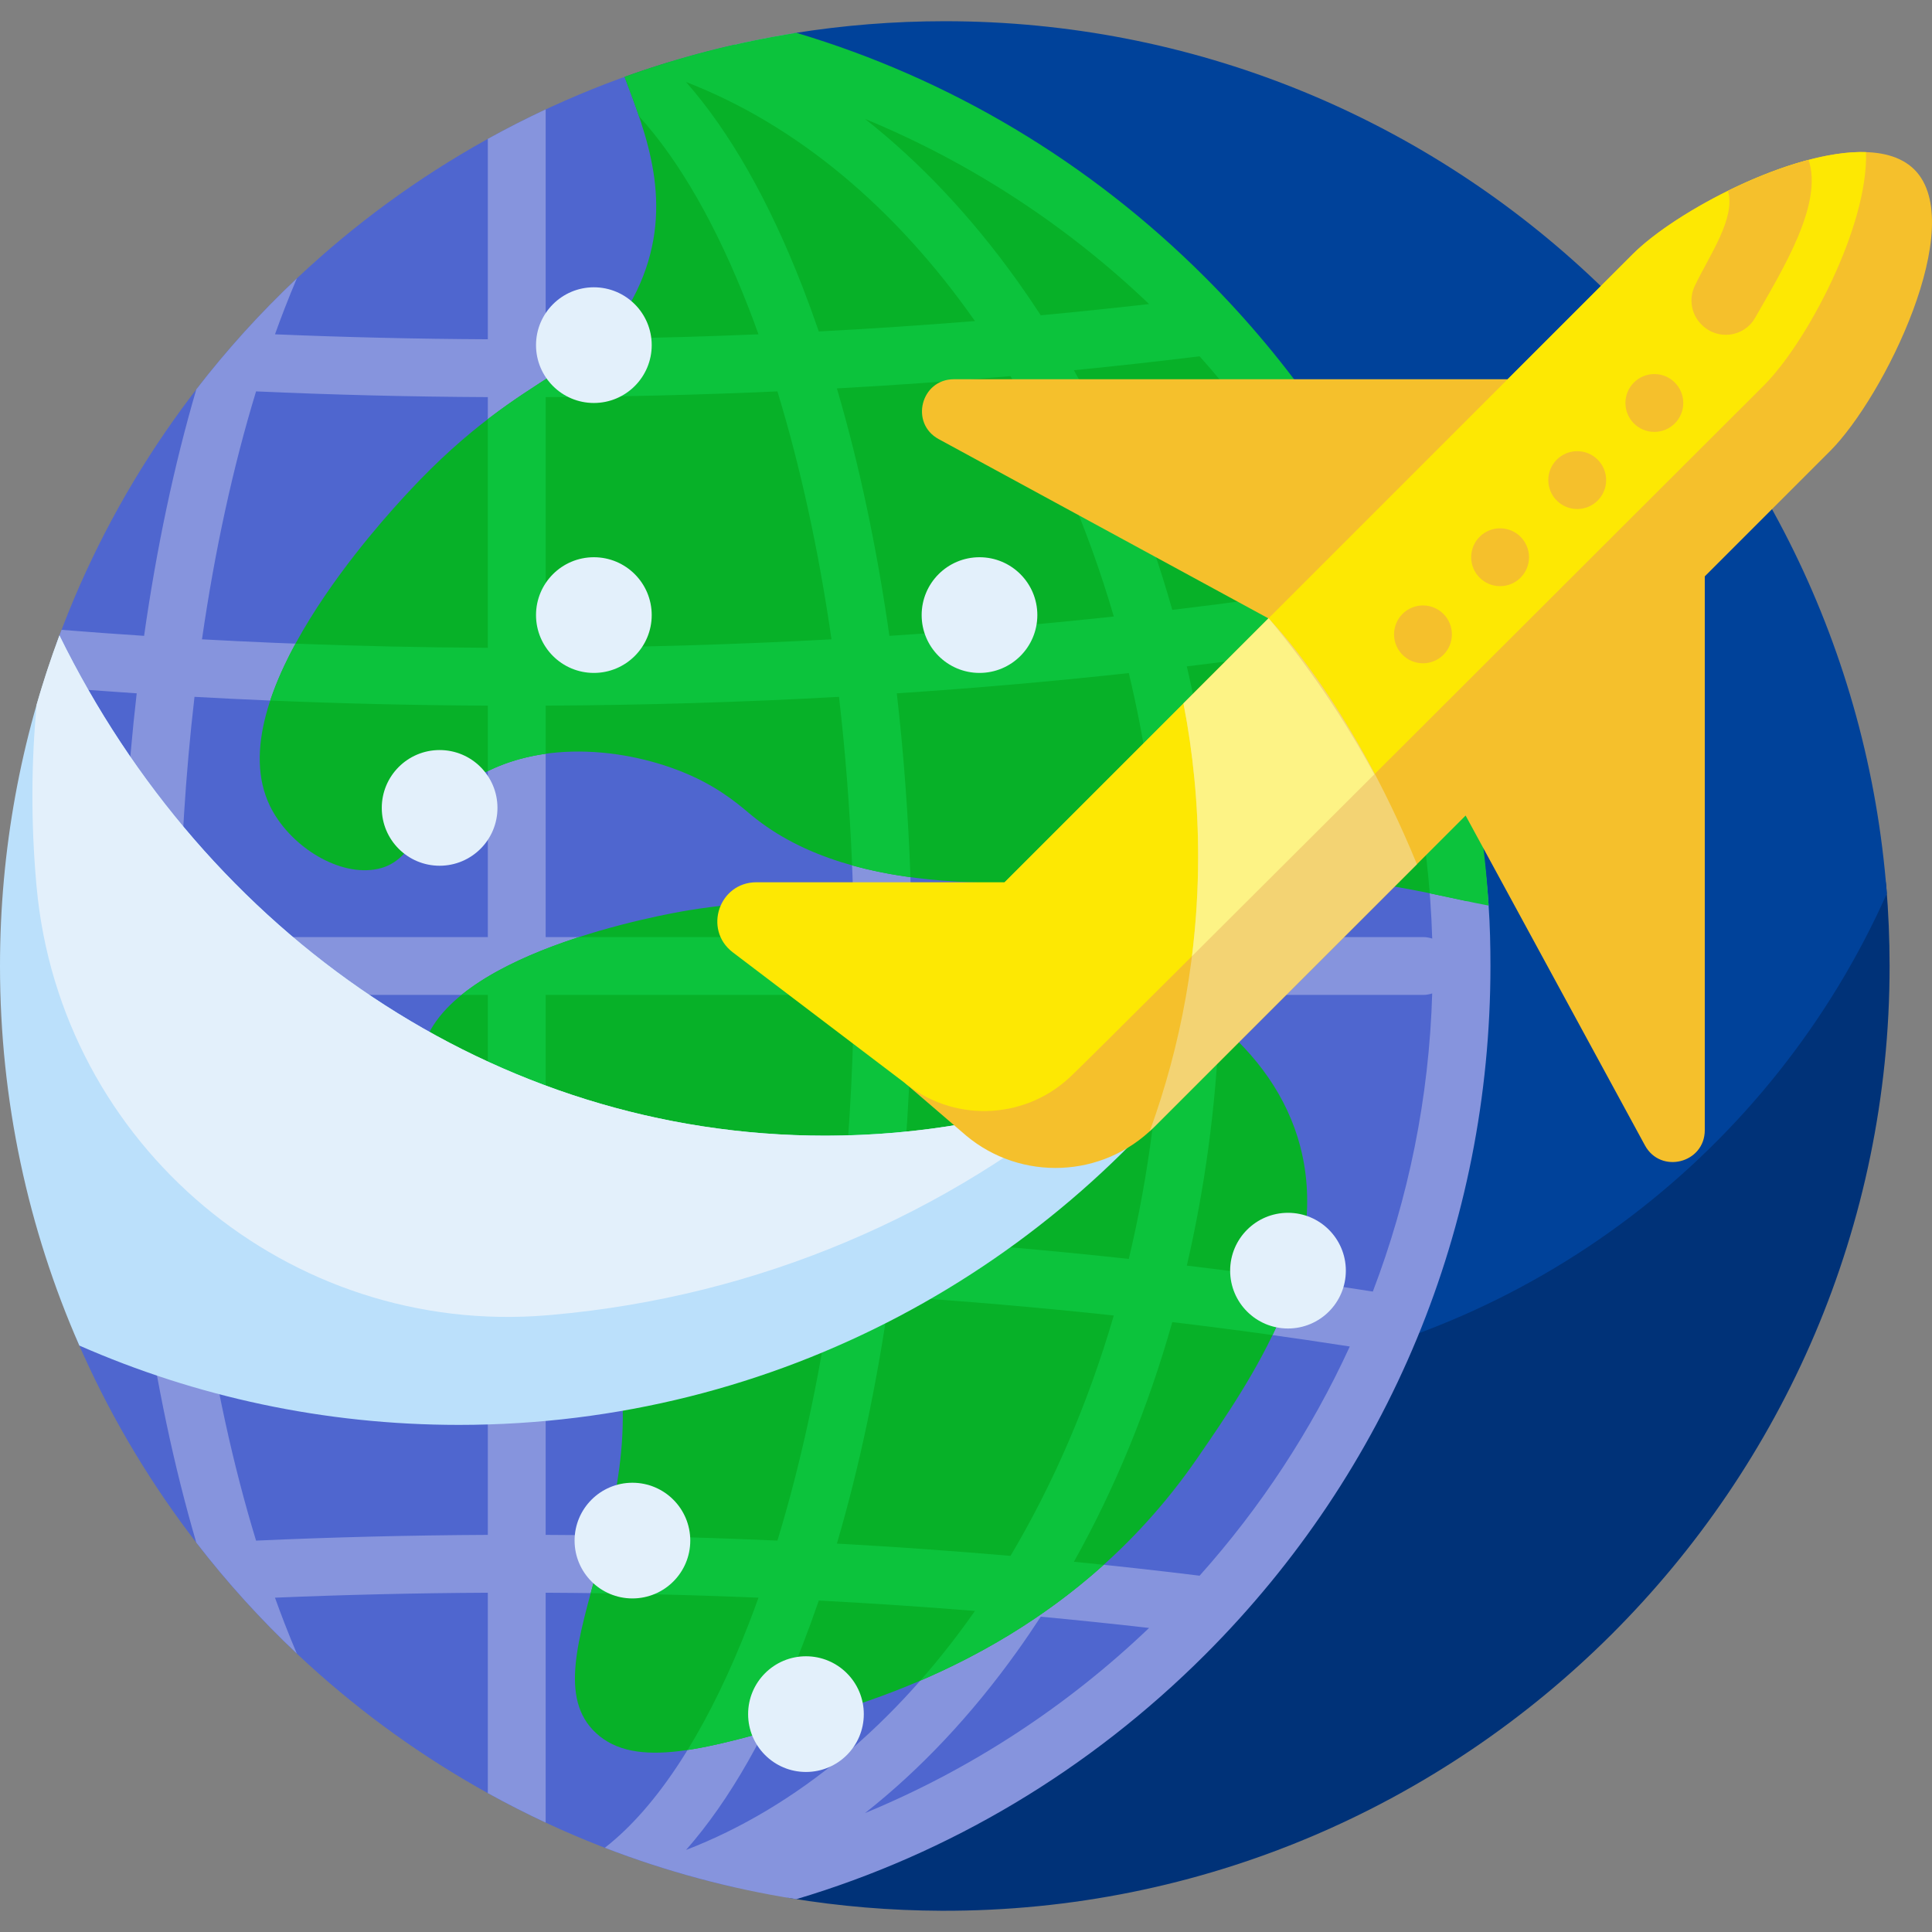
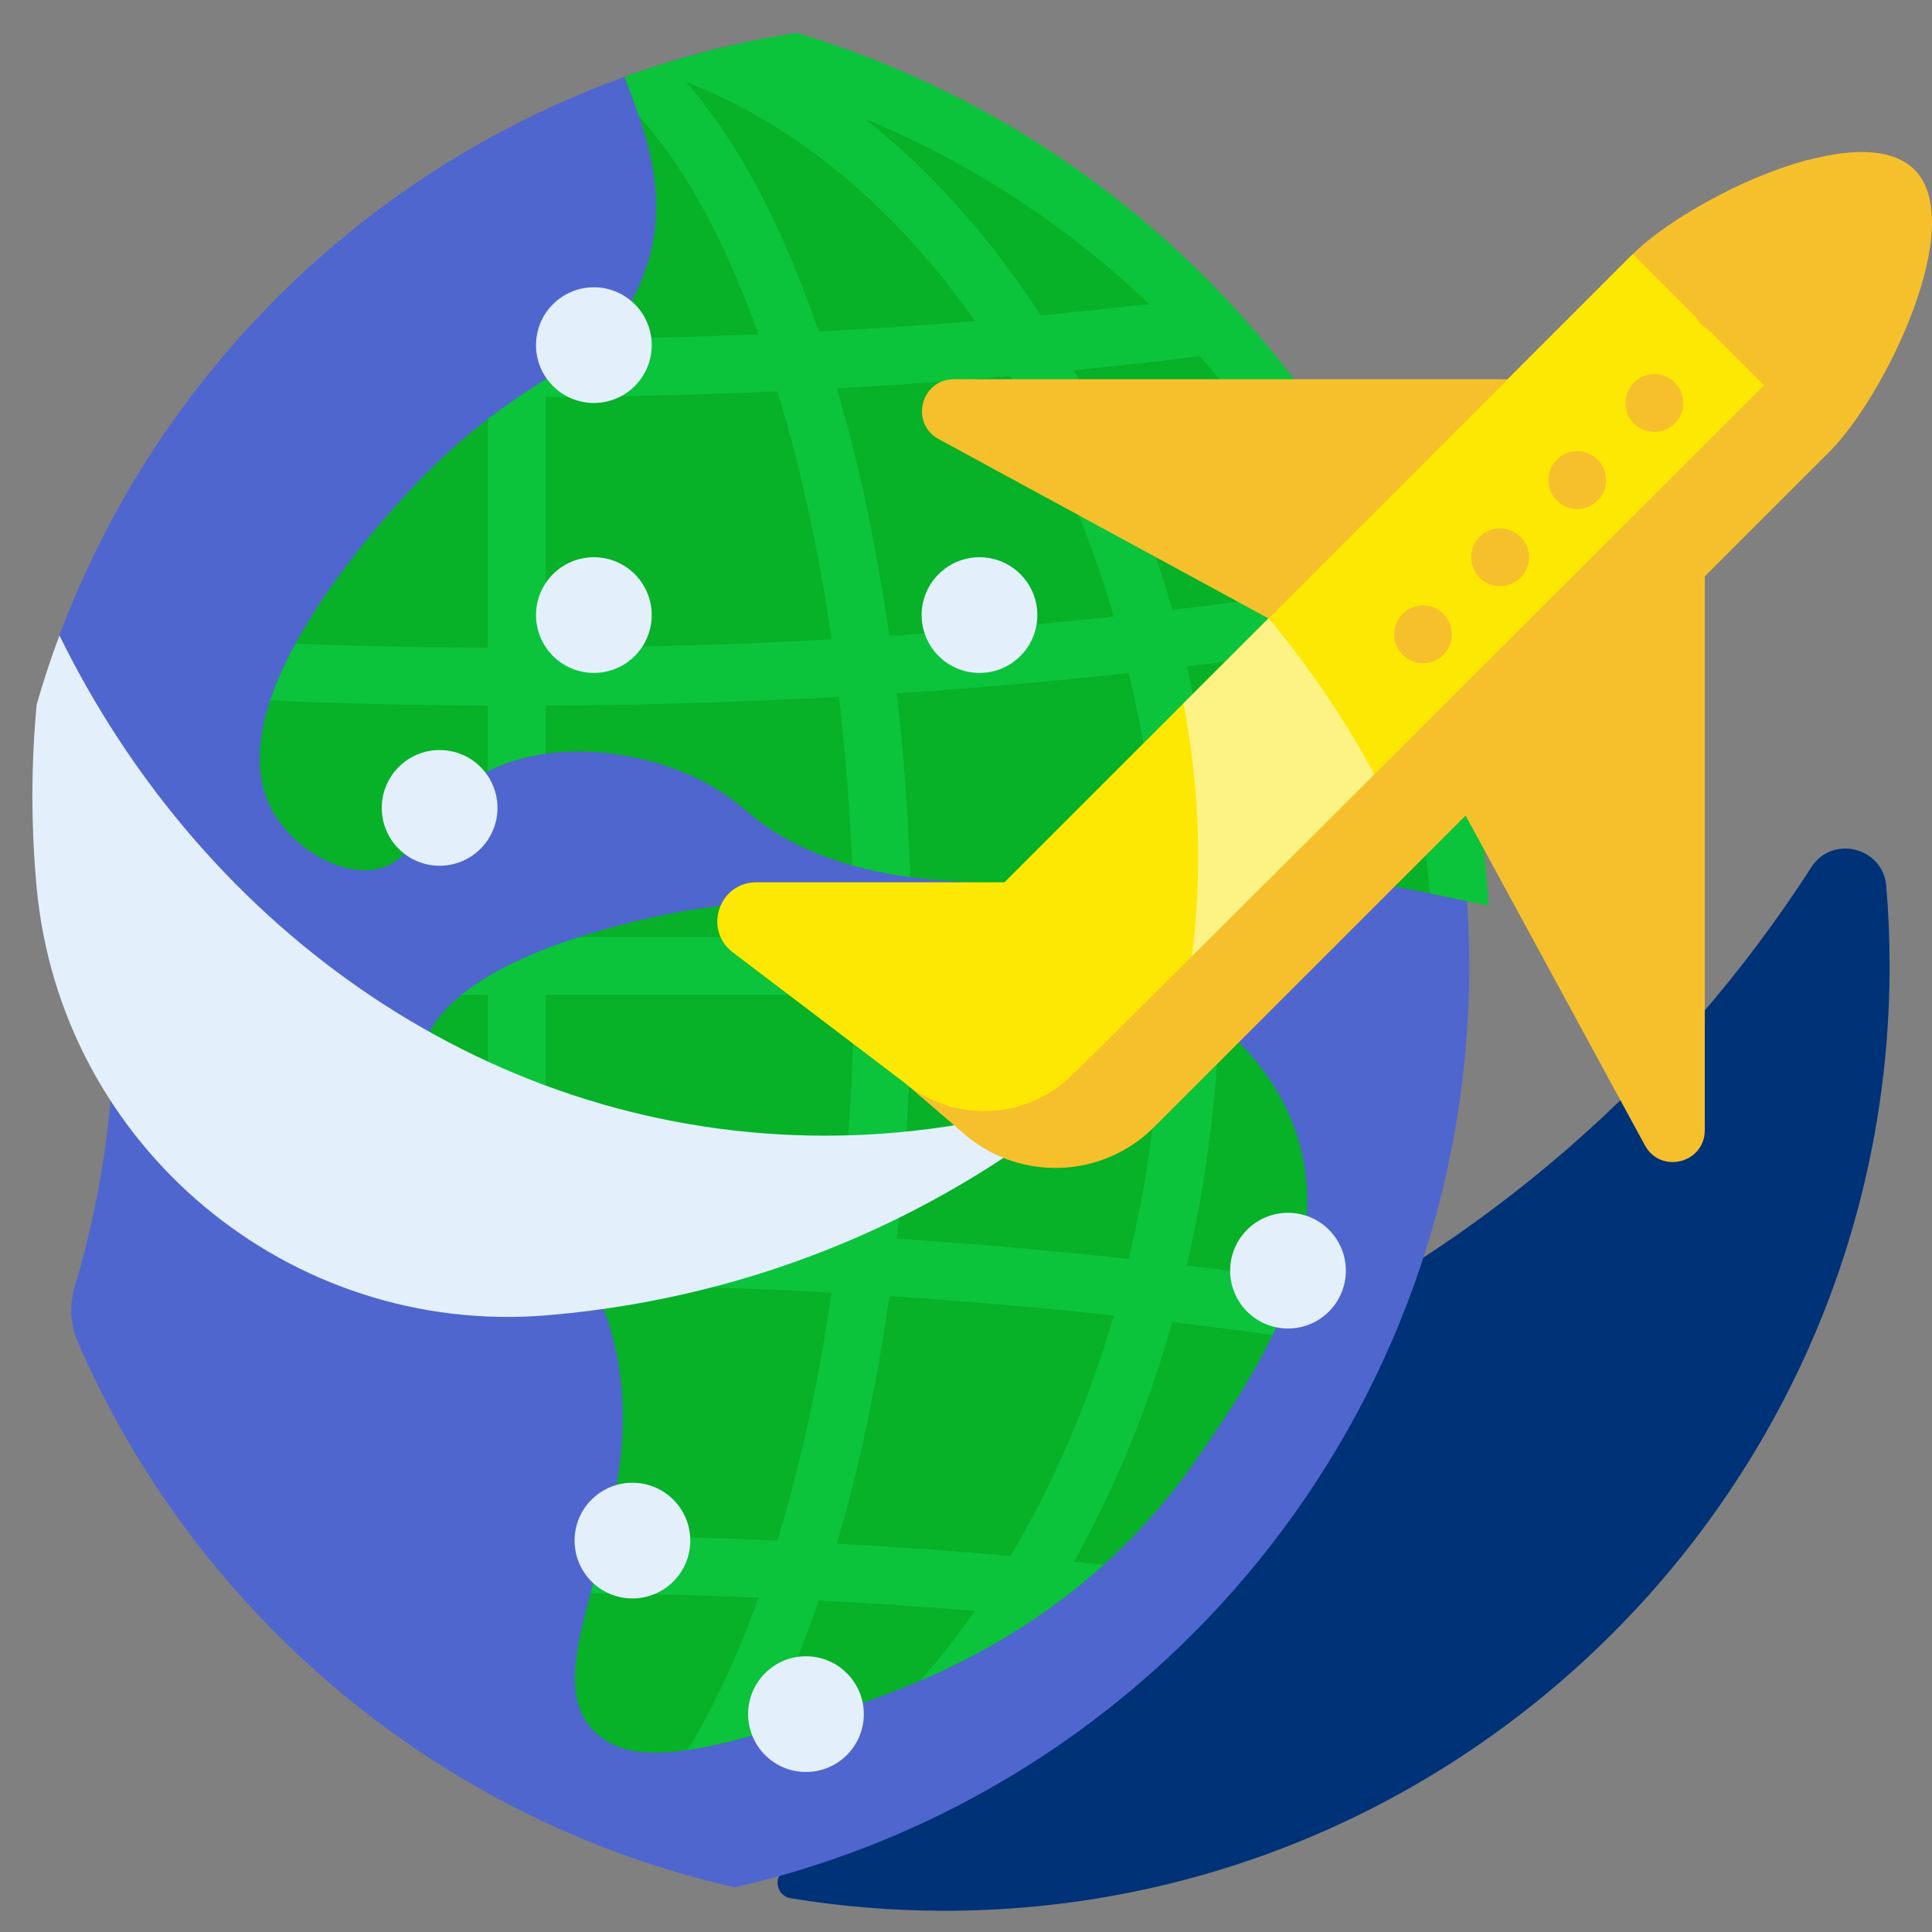
<svg xmlns="http://www.w3.org/2000/svg" width="512" height="512" enable-background="new 0 0 501 501" viewBox="0 0 501 501">
  <rect x="0" y="0" width="501" height="501" fill="#808080" stroke="none" />
  <path d="m325.12 350.38c-23.358 59.028-66.794 106.97-121.28 134.28-3.495 1.752-2.66 6.959 1.198 7.592 12.735 2.089 25.801 3.197 39.117 3.242 135.31 0.46 245.85-109.69 245.85-245 0-6.982-0.292-13.896-0.865-20.73-0.843-10.066-13.97-13.362-19.437-4.867-35.046 54.462-85.218 98.267-144.58 125.48z" fill="#003278" />
-   <path d="m322.33 357.15c13.918-32.523 21.666-68.628 21.666-106.65 0-103.06-56.933-192.06-139.36-233.76-3.736-1.891-2.863-7.474 1.271-8.137 12.73-2.041 25.787-3.102 39.092-3.102 128.99 0 234.7 99.681 244.29 226.21-29.641 66.569-92.175 115.26-166.96 125.44z" fill="#00429a" />
  <path d="m381 250.5c0 116.58-81.422 214.14-190.5 238.92-76.67-17.416-139.68-70.791-170.35-141.45-1.972-4.544-2.176-9.645-0.754-14.39 6.679-22.3 10.268-45.934 10.268-70.407 0-29.449-5.196-57.684-14.72-83.838-1.543-4.238-1.611-8.885-0.06-13.119 28.272-77.163 94.248-136.14 175.61-154.63 109.08 24.778 190.5 122.34 190.5 238.92z" fill="#4f66cf" />
-   <path d="m309 74.5c-30.074-30.075-66-49.333-102.5-65.992-10.845 1.712-21.454 4.135-31.777 7.221-7.876 2.354-10.838 11.947-5.653 18.326 9.132 11.235 17.674 26.732 25.113 45.916.855 2.206 1.691 4.447 2.509 6.722-18.284.767-36.697 1.196-55.192 1.288v-59.61c-5.098 2.379-10.1 4.93-15 7.642v51.968c-18.495-.092-36.908-.521-55.192-1.288.818-2.275 1.654-4.517 2.509-6.722 1.034-2.666 2.089-5.26 3.164-7.782-9.427 8.886-18.15 18.512-26.075 28.784-5.753 19.625-10.3 41.133-13.542 63.914-7.161-.467-14.296-.987-21.401-1.56-.366.962-.727 1.927-1.081 2.895-2.16 5.895 1.879 12.231 8.139 12.698 4.134.309 8.277.6 12.429.874-2.334 20.335-3.658 41.54-3.907 63.207h-15.174c-4.114 0-7.481 3.366-7.482 7.481v.019.075c.001 4.101 3.325 7.425 7.426 7.425h15.23c.248 21.667 1.573 42.871 3.907 63.207-3.613.238-5.656.49-7.503.754-4.688.672-7.594 5.457-6.021 9.924.017.049.034.097.051.146 1.211 3.434 4.727 5.492 8.318 4.888 1.689-.284 3.188-.553 7.069-.806 3.242 22.781 7.789 44.289 13.542 63.914 7.925 10.272 16.648 19.898 26.075 28.784-1.075-2.521-2.13-5.116-3.164-7.782-.855-2.206-1.691-4.447-2.509-6.722 18.284-.767 36.697-1.196 55.192-1.288v51.968c4.9 2.712 9.902 5.263 15 7.642v-59.61c18.495.092 36.908.521 55.192 1.288-.818 2.275-1.654 4.517-2.509 6.722-10.681 27.545-23.637 47.486-37.344 58.129 15.826 6.106 32.446 10.616 49.661 13.333 39.646-11.82 75.97-33.374 106.044-63.448 47.691-47.69 73.956-111.099 73.956-178.544 0-5.254-.119-10.504-.475-15.674-4.216-61.21-33.049-116.35-77.025-160.326zm-182.5 323.519c-20.147.099-40.2.595-60.098 1.487-5.978-19.574-10.689-41.232-14.024-64.293 24.436-1.338 49.166-2.072 74.122-2.194zm0-80.001c-25.611.125-50.99.886-76.064 2.279-2.322-20.001-3.642-40.904-3.892-62.297h79.956zm0-75.018h-79.956c.25-21.393 1.57-42.295 3.892-62.297 25.074 1.393 50.453 2.154 76.064 2.279zm0-75.019c-24.956-.122-49.686-.855-74.122-2.194 3.334-23.061 8.045-44.719 14.024-64.293 19.898.892 39.951 1.388 60.098 1.487zm244.895 75.41c-.752-.254-1.558-.391-2.395-.391h-52.579c-.505-24.153-3.446-47.735-8.66-70.193 16.265-1.963 32.351-4.208 48.238-6.731 9.213 24.144 14.594 50.164 15.396 77.315zm-21.372-91.56c-15.167 2.364-30.518 4.472-46.032 6.32-6.274-22.177-14.833-43.082-25.51-62.145 10.944-1.08 21.815-2.284 32.601-3.611 15.775 17.649 28.956 37.663 38.941 59.436zm-61.197 189.299c-6.655 22.772-15.739 43.77-26.791 62.339-14.889-1.292-29.902-2.356-45.014-3.191 5.788-19.692 10.36-41.287 13.615-64.165 19.61 1.28 39.018 2.954 58.19 5.017zm-71.805-240.408c15.112-.835 30.125-1.9 45.014-3.191 11.052 18.569 20.137 39.567 26.791 62.339-19.172 2.063-38.58 3.737-58.19 5.017-3.255-22.878-7.827-44.473-13.615-64.165zm15.529 220.485c2.334-20.335 3.658-41.54 3.907-63.207h64.961c-.525 23.867-3.545 46.857-8.702 68.463-19.818-2.166-39.887-3.92-60.166-5.256zm3.907-78.207c-.248-21.667-1.573-42.871-3.907-63.207 20.279-1.337 40.347-3.09 60.165-5.257 5.157 21.606 8.177 44.597 8.702 68.463h-64.96zm61.519-164.155c-9.306 1.064-18.672 2.037-28.092 2.917-1.955-3.01-3.968-5.966-6.037-8.863-11.909-16.673-25.202-30.759-39.53-42.059 27.521 11.358 52.457 27.743 73.659 48.005zm-120.069-57.568c28.768 11.09 54.482 32.805 74.907 61.975-13.403 1.086-26.905 1.987-40.486 2.702-1.335-3.894-2.722-7.697-4.16-11.406-8.74-22.54-18.981-40.456-30.261-53.271zm-36.407 81.704c20.148-.099 40.2-.595 60.098-1.487 5.978 19.574 10.689 41.232 14.024 64.293-24.436 1.338-49.166 2.072-74.122 2.194zm0 80.001c25.611-.125 50.99-.886 76.064-2.279 2.322 20.001 3.642 40.904 3.892 62.297h-79.956zm0 75.018h79.956c-.25 21.393-1.57 42.295-3.892 62.297-25.074-1.393-50.453-2.154-76.064-2.279zm0 140.019v-65c24.956.122 49.686.855 74.122 2.194-3.334 23.061-8.045 44.719-14.024 64.293-19.898-.892-39.951-1.388-60.098-1.487zm36.407 81.704c11.28-12.815 21.521-30.731 30.261-53.271 1.438-3.708 2.825-7.512 4.16-11.406 13.581.715 27.083 1.615 40.486 2.702-20.425 29.17-46.139 50.885-74.907 61.975zm46.41-9.563c14.327-11.3 27.62-25.386 39.53-42.059 2.07-2.897 4.082-5.853 6.037-8.863 9.42.88 18.786 1.853 28.092 2.917-21.201 20.262-46.138 36.647-73.659 48.005zm86.765-61.555c-10.786-1.328-21.657-2.531-32.601-3.611 10.676-19.063 19.236-39.967 25.51-62.145 15.514 1.849 30.865 3.956 46.032 6.32-9.985 21.773-23.166 41.787-38.941 59.436zm44.917-73.68c-15.887-2.524-31.973-4.769-48.238-6.731 5.214-22.458 8.155-46.04 8.66-70.193h52.579c.837 0 1.643-.137 2.395-.391-.802 27.15-6.183 53.17-15.396 77.315z" fill="#8694dd" />
  <path d="m337.2 297.39c7.915 30.408-12.339 59.844-26.667 80.667-33.191 48.237-82.091 62.419-101.33 68-25.748 7.468-44.403 12.878-54.667 3.333-19.289-17.938 20.307-61.492 2-110-14.258-37.78-50.579-43.956-47.333-65.333 4.063-26.759 64.012-37.127 69.333-38 58.757-9.641 145.15 9.396 158.67 61.333zm-215.2-94.89c18.244-11.833 42.953-8.03 58-1 7.734 3.613 12.333 7.808 15 10 26.84 22.064 72.25 17.535 97 16 49.677-3.081 70.945 2.503 88.432 6.201-7.385-109.06-86.137-198.54-189.93-222.12-9.746 2.214-19.272 5.009-28.538 8.347 5.591 14.895 12.972 32.903 4.038 53.569-10.278 23.772-28.954 20.546-60 54-6.658 7.174-49.615 53.462-36 81.5 4.837 9.961 16.982 17.963 27 16.5 11.147-1.628 10.581-13.647 25-23z" fill="#07b128" />
  <path d="m312.544 71.956c-30.074-30.075-66.398-51.628-106.044-63.448-15.368 2.426-30.261 6.28-44.538 11.423 1.22 3.25 2.525 6.647 3.727 10.188 10.403 11.43 20.144 28.317 28.494 49.852.855 2.206 1.691 4.447 2.509 6.722-13.484.565-27.038.947-40.643 1.146-7.391 6.889-17.082 11.292-29.548 20.857v59.286c-16.733-.082-33.364-.439-49.874-1.069-2.628 4.835-4.908 9.811-6.55 14.75 18.661.787 37.479 1.228 56.424 1.32v16.97c4.763-2.337 9.846-3.771 15-4.491v-12.479c25.611-.125 50.99-.886 76.064-2.279 1.644 14.164 2.785 28.78 3.401 43.701 4.923 1.373 10.005 2.365 15.127 3.064-.579-16.274-1.768-32.226-3.542-47.675 20.279-1.337 40.347-3.09 60.165-5.257 3.997 16.747 6.71 34.325 7.973 52.498 5.35-.239 10.342-.372 15.012-.414-1.239-18.439-3.911-36.462-7.939-53.814 16.265-1.963 32.351-4.208 48.238-6.731 7.875 20.64 12.95 42.65 14.759 65.565 5.553 1.145 10.455 2.287 15.267 3.186-3.746-61.551-29.504-118.893-73.482-162.871zm-14.568 6.889c-9.306 1.064-18.672 2.037-28.092 2.917-1.955-3.01-3.968-5.966-6.037-8.863-11.909-16.673-25.202-30.759-39.53-42.059 27.521 11.358 52.457 27.743 73.659 48.005zm-120.069-57.568c28.768 11.09 54.482 32.805 74.907 61.975-13.403 1.086-26.905 1.987-40.486 2.702-1.335-3.894-2.722-7.697-4.16-11.406-8.74-22.54-18.981-40.456-30.261-53.271zm-36.407 146.704v-65c20.148-.099 40.2-.595 60.098-1.487 5.978 19.574 10.689 41.232 14.024 64.293-24.436 1.339-49.166 2.072-74.122 2.194zm89.136-3.094c-3.256-22.878-7.828-44.473-13.615-64.165 15.112-.835 30.125-1.9 45.014-3.191 11.052 18.569 20.137 39.567 26.791 62.339-19.172 2.063-38.58 3.737-58.19 5.017zm73.355-6.736c-6.274-22.177-14.833-43.082-25.51-62.145 10.944-1.08 21.815-2.284 32.601-3.611 15.775 17.649 28.956 37.663 38.941 59.436-15.168 2.364-30.518 4.471-46.032 6.32zm12.192 107.399c-11.548-9.813-26.645-17.302-43.314-22.55h-36.412c-.03-2.588-.075-5.17-.135-7.745-5.012-.604-10.038-1.037-15.036-1.301.078 3.005.135 6.02.171 9.045h-71.307c-10.773 3.487-22.357 8.398-30.483 15h6.833v42.737c4.798 4.103 10.044 8.642 15 14.179v-56.915h79.956c-.25 21.393-1.57 42.295-3.892 62.297-24.204-1.344-48.692-2.101-73.398-2.263 3.556 4.36 6.882 9.318 9.682 15.096 20.77.271 41.375.966 61.775 2.083-3.334 23.061-8.045 44.719-14.024 64.293-14.732-.66-29.549-1.104-44.426-1.329-1.295 5.232-2.709 10.229-3.987 14.946 14.567.185 29.078.579 43.507 1.184-.818 2.275-1.654 4.517-2.509 6.722-4.869 12.558-10.211 23.535-15.882 32.771 5.853-.879 12.44-2.521 19.722-4.544 3.567-6.97 6.956-14.579 10.145-22.804 1.438-3.708 2.825-7.512 4.16-11.406 13.581.715 27.083 1.615 40.486 2.702-4.478 6.395-9.21 12.431-14.172 18.076 14.562-6.25 31.555-15.628 47.572-30.045-2.574-.269-5.151-.53-7.733-.785 10.676-19.063 19.236-39.967 25.51-62.145 8.72 1.039 17.388 2.16 26 3.362 2.229-4.638 4.189-9.433 5.705-14.344-9.25-1.317-18.563-2.543-27.935-3.674 4.668-20.112 7.514-41.125 8.421-62.643zm-54.148 137.919c-14.889-1.292-29.902-2.356-45.014-3.191 5.788-19.692 10.36-41.287 13.615-64.165 19.61 1.28 39.018 2.954 58.19 5.017-6.654 22.772-15.739 43.77-26.791 62.339zm30.68-77.006c-19.818-2.167-39.886-3.92-60.165-5.257 2.334-20.335 3.658-41.54 3.907-63.207h64.961c-.525 23.868-3.546 46.858-8.703 68.464z" fill="#0cc33c" />
  <path d="m139 89.5c0-8.284 6.716-15 15-15s15 6.716 15 15-6.716 15-15 15-15-6.716-15-15zm-25 105c-8.284 0-15 6.716-15 15s6.716 15 15 15 15-6.716 15-15-6.716-15-15-15zm140-50c-8.284 0-15 6.716-15 15s6.716 15 15 15 15-6.716 15-15-6.716-15-15-15zm-85 15c0-8.284-6.716-15-15-15s-15 6.716-15 15 6.716 15 15 15 15-6.716 15-15zm165 155c-8.284 0-15 6.716-15 15s6.716 15 15 15 15-6.716 15-15-6.716-15-15-15zm-170 70c-8.284 0-15 6.716-15 15s6.716 15 15 15 15-6.716 15-15-6.716-15-15-15zm45 45c-8.284 0-15 6.716-15 15s6.716 15 15 15 15-6.716 15-15-6.716-15-15-15z" fill="#e3f0fb" />
-   <path d="m214 294.5c37.827 0 73.474-10.165 104.76-28.122-44.407 62.412-117.33 103.12-199.76 103.12-35.009 0-68.304-7.343-98.427-20.573-13.23-30.123-20.573-63.418-20.573-98.427 0-30.156 5.448-59.039 15.414-85.719 37.873 77.193 112.6 129.72 198.59 129.72z" fill="#bbe0fb" />
  <path d="m284.241 282.325c-38.548 32.506-87.137 53.879-141.182 58.647-.361.032-.723.063-1.084.093-67.047 5.633-126.281-43.997-132.475-110.995-.033-.361-.066-.723-.098-1.084-1.384-15.693-1.31-31.179.112-46.323 1.743-6.06 3.713-12.024 5.901-17.881 37.872 77.192 112.595 129.718 198.585 129.718 24.528 0 48.14-4.274 70.241-12.175z" fill="#e3f0fb" />
  <path d="m474.53 117.01-32.452 32.452v143.6c0 8.566-11.43 11.472-15.521 3.947l-46.499-85.525-80.798 80.798c-13.331 13.33-34.483 14.072-48.685 2.226-0.837-0.698-15.742-13.521-15.742-13.521-14.117-14.117-0.81-25.709 13.306-39.825l80.798-80.798-85.525-46.5c-7.525-4.091-4.619-15.521 3.947-15.521h143.6l32.452-32.452c14.116-14.116 58.913-36.025 73.029-21.909 14.117 14.117-7.792 58.913-21.909 73.029z" fill="#f5c02c" />
-   <path d="m457.44 99.91s-177.87 177.69-179.27 178.73c-11.527 11.454-29.737 12.67-42.687 2.836l-45.517-34.566c-7.638-5.898-3.468-18.124 6.183-18.124h64.366l162.9-162.9c11.119-11.119 41.27-27.071 60.472-26.448 0.624 19.203-15.329 49.354-26.447 60.472z" fill="#fde803" />
+   <path d="m457.44 99.91s-177.87 177.69-179.27 178.73c-11.527 11.454-29.737 12.67-42.687 2.836l-45.517-34.566c-7.638-5.898-3.468-18.124 6.183-18.124h64.366l162.9-162.9z" fill="#fde803" />
  <path d="m396.5 144.5c0 4.142-3.358 7.5-7.5 7.5s-7.5-3.358-7.5-7.5 3.358-7.5 7.5-7.5 7.5 3.358 7.5 7.5zm12.5-27.5c-4.142 0-7.5 3.358-7.5 7.5s3.358 7.5 7.5 7.5 7.5-3.358 7.5-7.5-3.358-7.5-7.5-7.5zm-40 40c-4.142 0-7.5 3.358-7.5 7.5s3.358 7.5 7.5 7.5 7.5-3.358 7.5-7.5-3.358-7.5-7.5-7.5zm60-60c-4.142 0-7.5 3.358-7.5 7.5s3.358 7.5 7.5 7.5 7.5-3.358 7.5-7.5-3.358-7.5-7.5-7.5zm39.988-55.55c-6.888 1.811-14.139 4.688-20.913 8.031 2.092 7.019-4.685 16.543-8.571 24.608-1.621 3.365-.957 7.382 1.681 10.027l.124.124c4.073 4.082 10.943 3.215 13.802-1.792 7.297-12.774 17.722-29.614 13.877-40.998z" fill="#f5c02c" />
-   <path d="m298.164 293.331c8.13-22.387 12.533-46.338 12.533-71.235 0-13.544-1.303-26.808-3.801-39.693l22.045-22.045s20.783 20.615 38.492 63.749l-68.17 68.169c-.36.361-.727.713-1.099 1.055z" fill="#f3d373" />
  <path d="m309.1 247.96c1.057-8.485 1.601-17.114 1.601-25.859 0-13.544-1.303-26.809-3.801-39.693l22.081-22.082c10.419 12.5 19.617 26.053 27.411 40.477-17.196 17.158-33.823 33.739-47.292 47.157z" fill="#fdf385" />
</svg>